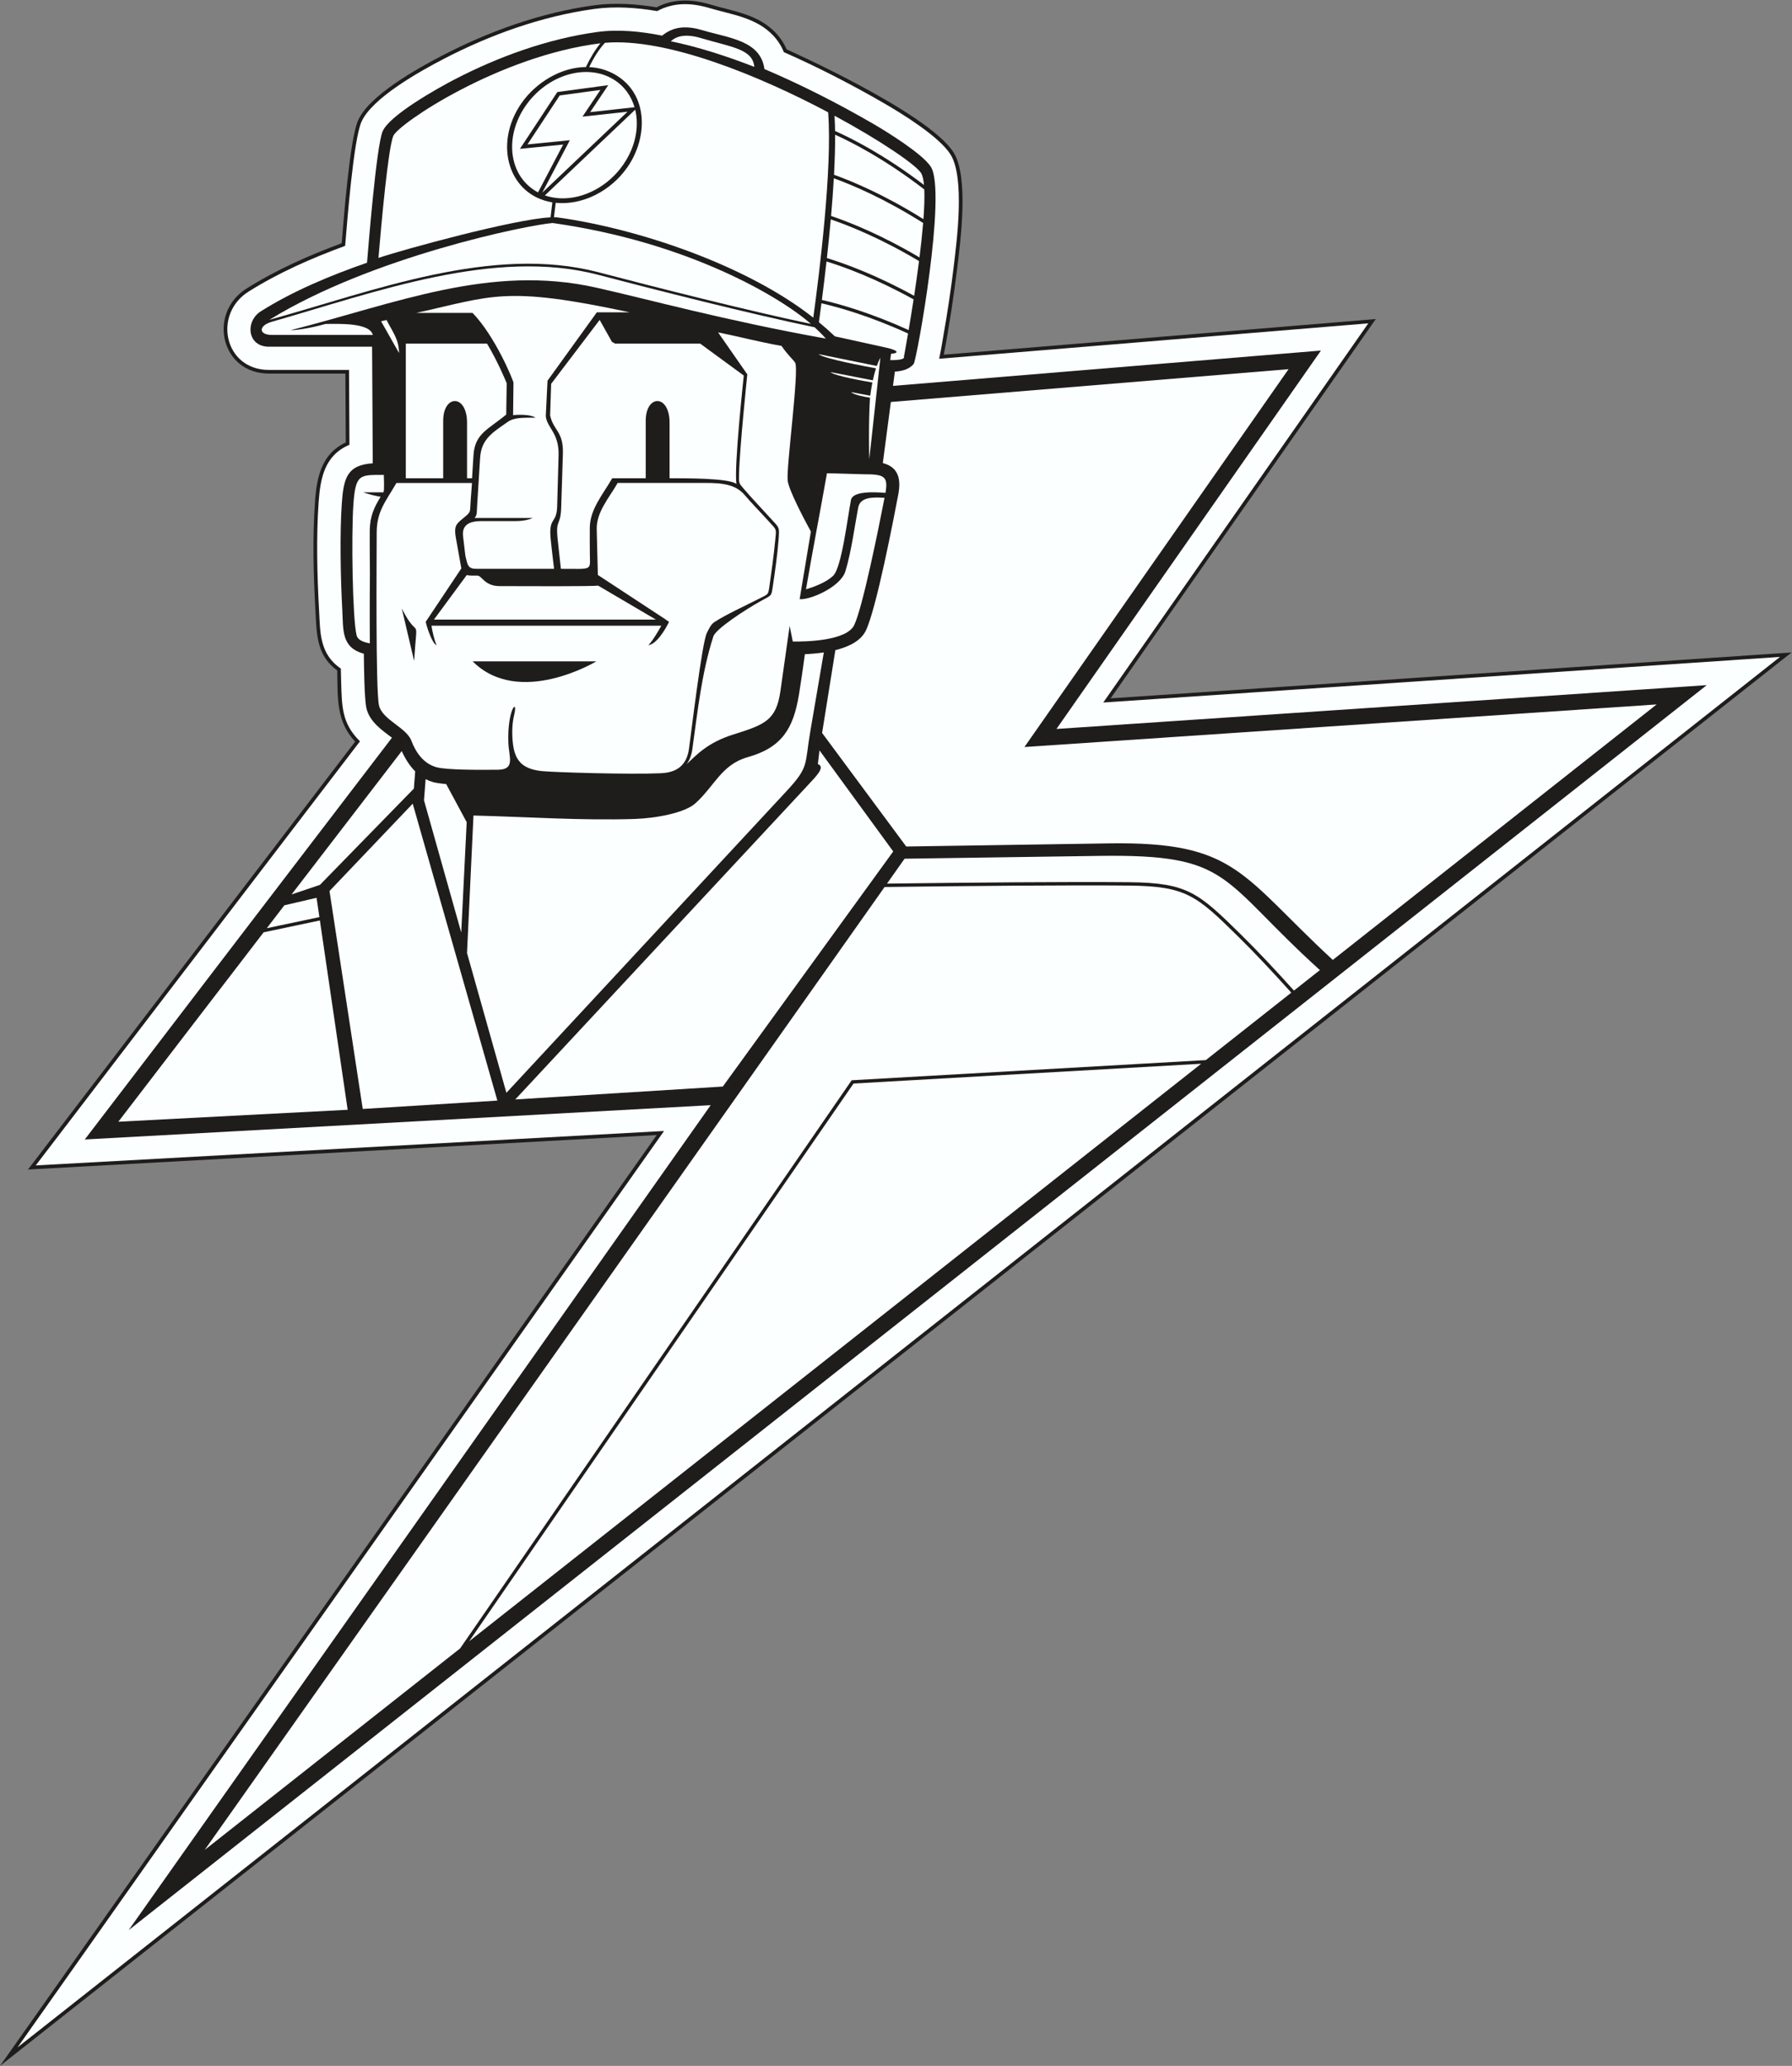
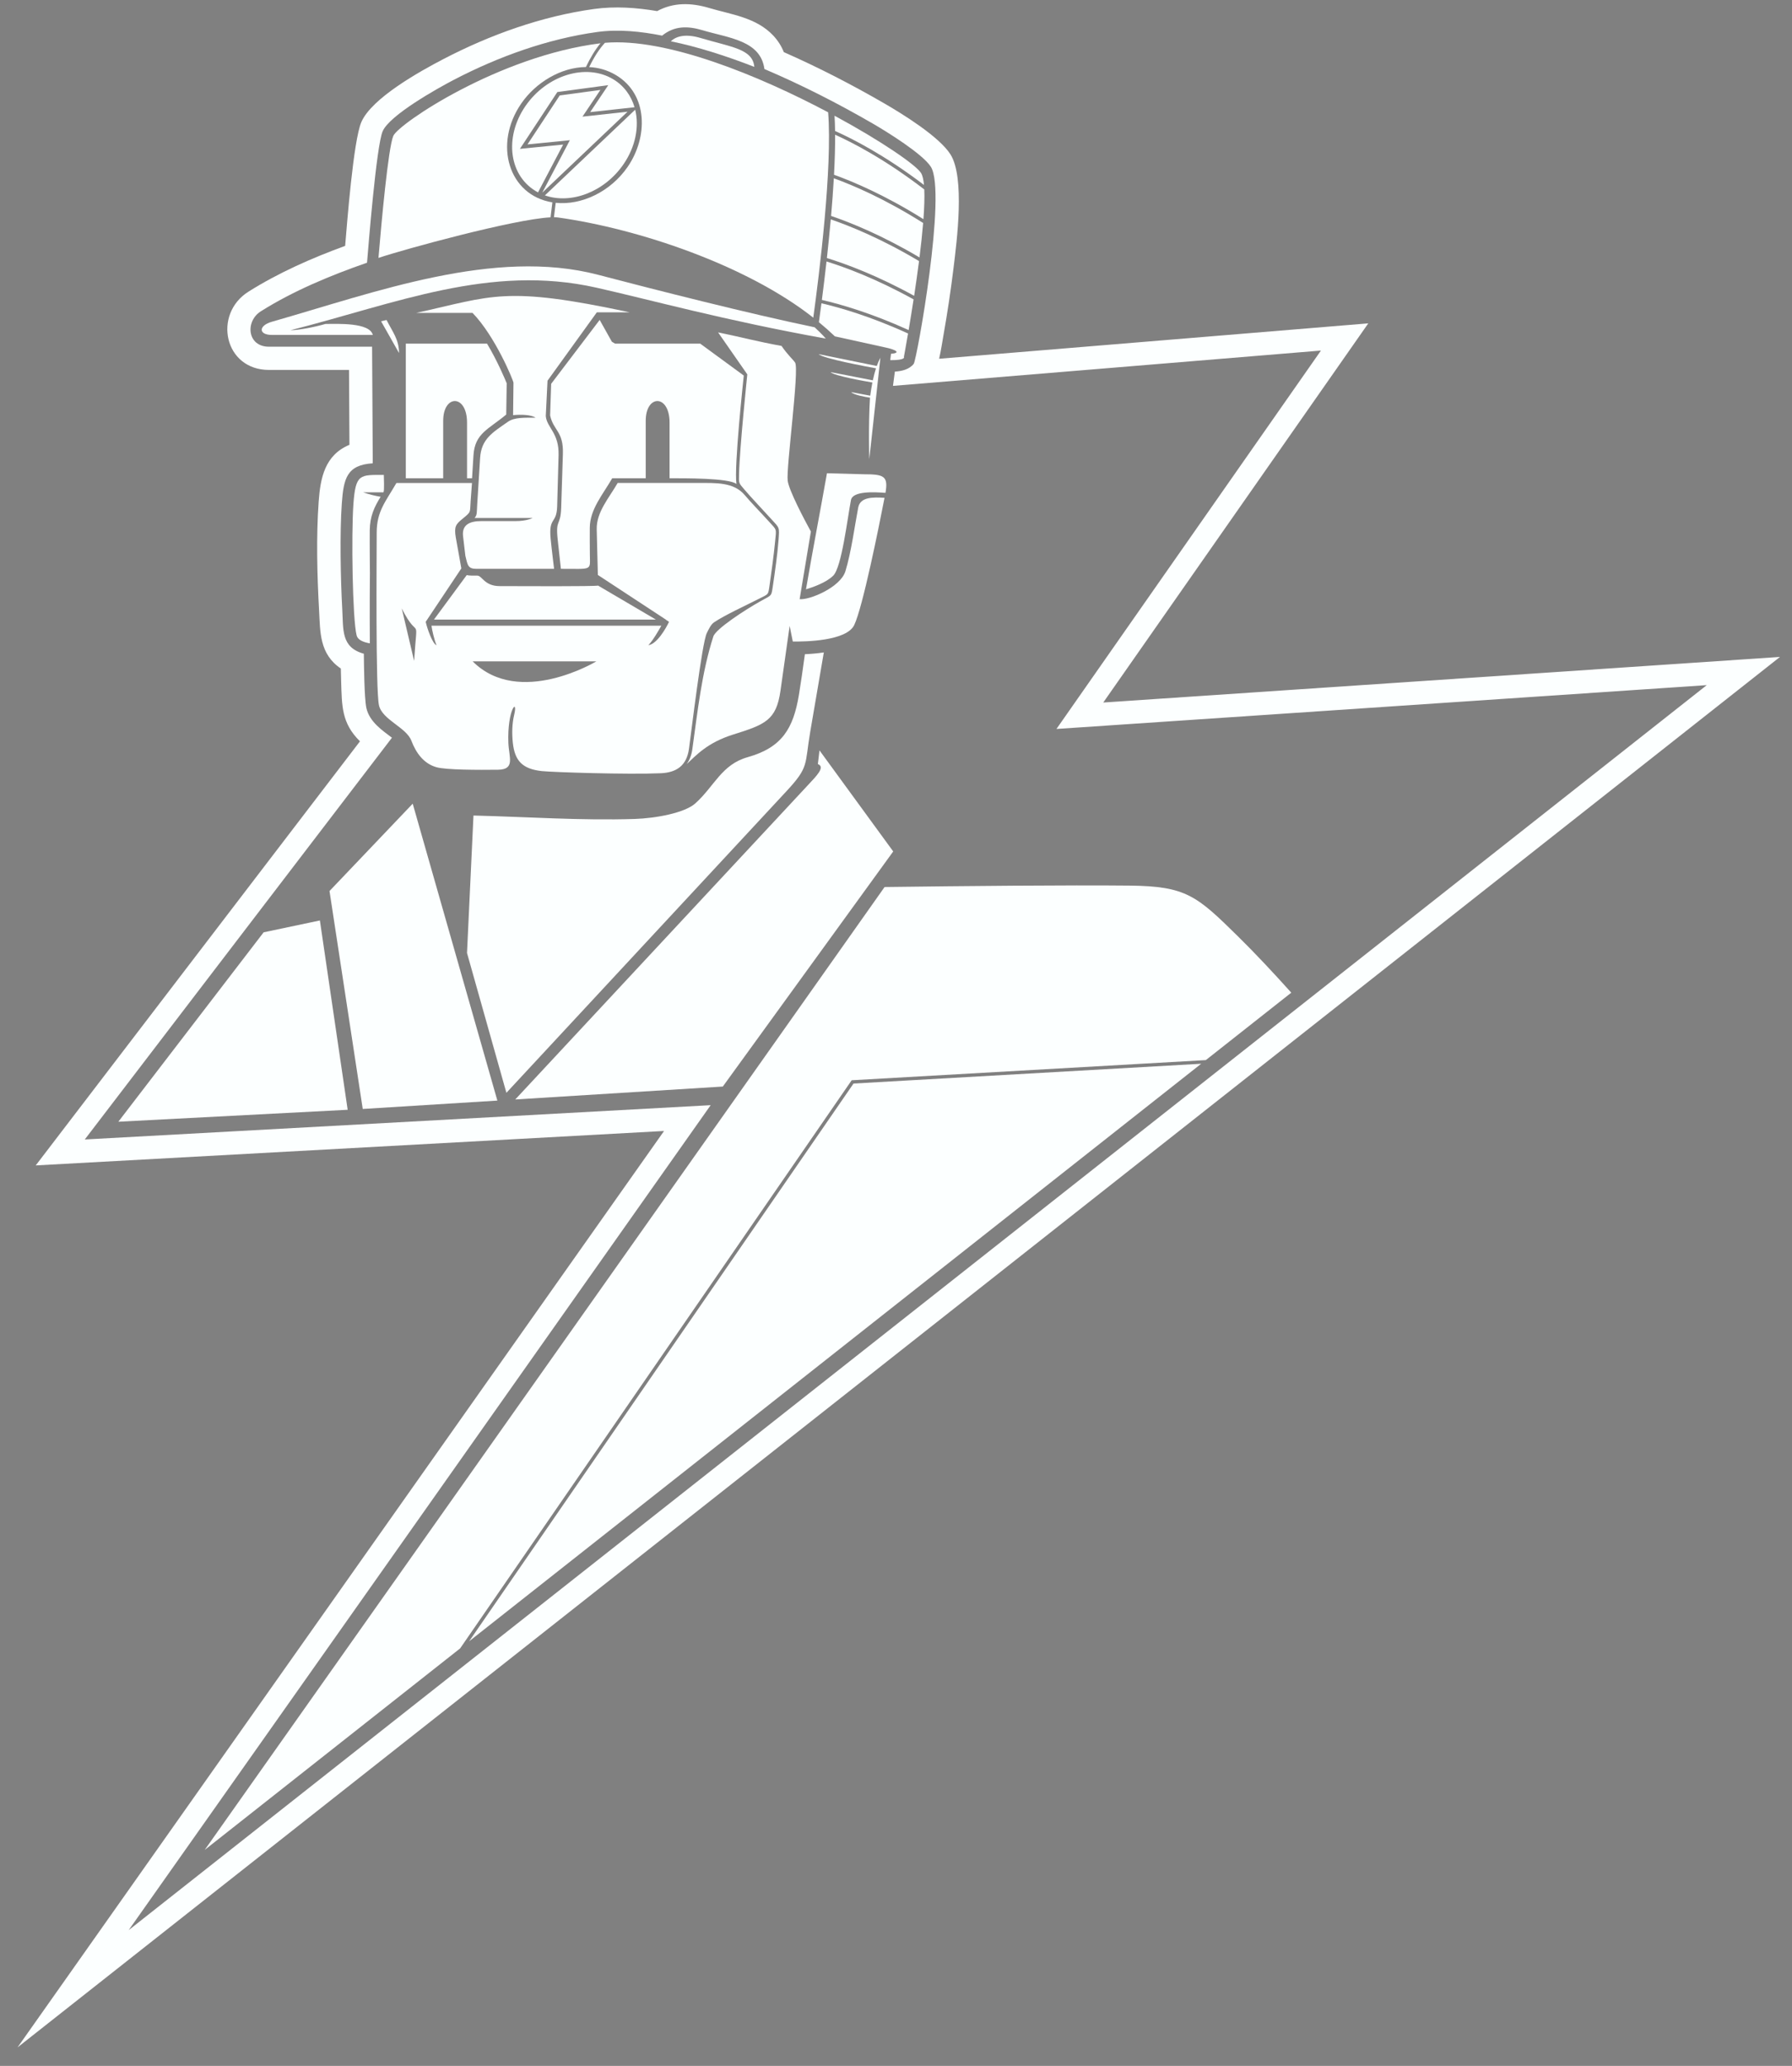
<svg xmlns="http://www.w3.org/2000/svg" viewBox="0 0 650.907 750.067" height="750.067" width="650.907" xml:space="preserve" id="svg2" version="1.1">
  <rect x="0" y="0" width="650.907" height="750.067" fill="#808080" stroke="none" />
  <defs id="defs6" />
  <g transform="matrix(1.333,0,0,-1.333,0,750.067)" id="g10">
    <g transform="scale(0.1)" id="g12">
-       <path id="path14" style="fill:#1e1d1c;fill-opacity:1;fill-rule:evenodd;stroke:none" d="m 931.09,4964.42 c 5.137,60.74 21.469,280.5 44.269,333.71 29.471,68.76 162.391,142.45 227.951,176.57 128.73,67 270.39,117.84 414.51,137.66 56.74,7.81 114.84,4.01 171.2,-5.3 46.44,23.99 96.94,22.37 146.37,7.64 64.06,-19.08 130.83,-26.38 179.3,-78.21 12.15,-12.99 21.86,-27.8 28.89,-44.08 0.11,-0.11 385.24,-171.36 454.66,-280.46 41.97,-65.94 19.46,-238.59 10.01,-315.8 -8.61,-70.52 -22.57,-164.56 -36.63,-235.36 l 1177.2,97.1 L 3026.37,3724.78 4881.82,3849.76 0,0 1789.43,2535.34 76.215,2441.46 967.715,3606.97 c -51.832,55.27 -47.344,117.37 -48.848,193.74 -56.758,41.2 -55.793,98.56 -59.371,162.84 -5.473,98.44 -8.156,199.2 -1.117,297.58 4.805,67.16 18.148,130.02 83.789,160.71 l -1.063,187.47 -208.152,0.01 c -132.074,0 -167.265,164.85 -61.336,231.56 81.18,51.12 169.621,90.31 259.473,123.54 v 0" />
      <path id="path16" style="fill:#fcffff;fill-opacity:1;fill-rule:evenodd;stroke:none" d="m 928.754,3805.97 c -58.688,39.76 -56.024,99.51 -59.285,158.14 -5.332,95.94 -7.981,200.59 -1.129,296.3 4.648,65.04 16.816,127.02 83.848,154.94 l -1.157,203.95 H 732.953 c -122.582,0 -153.031,152.03 -56.015,213.13 82.128,51.71 172.3,91.34 263.566,124.82 5.281,62.36 22.406,286.47 44.039,336.95 28.017,65.37 159.717,138.51 223.377,171.64 127.51,66.37 268.5,116.99 411.26,136.63 56.65,7.79 115.03,3.74 171.52,-5.81 43.76,23.75 91.76,23.39 141.84,8.47 60.54,-18.04 128.28,-25.66 174.85,-75.46 12.49,-13.36 21.95,-28.42 28.5,-44.78 93.95,-41.37 185.36,-88.51 274.2,-139.89 50.93,-29.46 149.23,-90.48 179.73,-138.41 40.04,-62.92 17.41,-236.57 8.52,-309.23 -7.57,-61.97 -16.91,-123.98 -27.81,-185.45 -2.53,-14.27 -6.17,-38.82 -11.46,-62.17 L 3728.45,4746.18 3006.24,3713.42 4850.3,3837.63 47.809,50.422 1809.49,2546.45 97.324,2452.63 980.895,3607.76 c -50.29,49.52 -49.184,95.77 -51.301,163.38 -0.364,11.61 -0.625,23.22 -0.84,34.83 z M 1936.52,2616.75 231.008,2523.29 1068.01,3617.56 c -24.12,18.48 -61.45,42.61 -69.752,81.38 -5.664,26.45 -6.488,119.08 -6.817,147.4 -62.32,17.19 -55.683,64.85 -58.824,121.28 -4.547,81.8 -6.957,207.71 -1.195,288.28 4.824,67.39 13.519,104.69 84.298,109.1 l -1.79,317.54 -280.977,0.01 c -59.793,0 -65.144,69.38 -22.312,96.36 89.07,56.09 190.156,97.88 289.479,132.47 3.8,45.45 25.42,317.91 42.56,357.91 18.89,44.09 149.7,117.16 194.45,140.45 120.76,62.86 255.45,111.47 390.67,130.07 57.85,7.96 119.29,1.41 176.44,-9.95 33.47,27.15 69.82,26.7 110.24,14.66 71.95,-21.44 158.07,-27.82 168.48,-105.63 101.43,-43.18 200.07,-93.46 295.46,-148.64 38.31,-22.15 135.76,-82.61 158.04,-117.62 43.96,-69.08 -38.45,-526.23 -46.65,-536.67 -12.02,-15.32 -32.54,-20.05 -51.4,-21.2 l -5.12,-38.86 1166.16,96.19 -720.72,-1030.66 1772,119.37 L 350.602,369.746 1936.52,2616.75 v 0" />
-       <path id="path18" style="fill:#fcffff;fill-opacity:1;fill-rule:evenodd;stroke:none" d="m 2469.38,3321.27 -229.23,309.29 36.12,225.48 c 36.79,9.19 69.86,25.41 83.24,53.66 28.81,60.87 74.97,300.92 87.9,368.66 8.23,43.2 1.72,75.65 -41.84,87.33 l 21.93,166.31 1083.69,89.38 -719.71,-1029.19 1722.71,116.04 -882.46,-695.9 c -250.45,231.38 -262.48,322.77 -609.6,317.43 l -552.75,-8.49 z m -1674.872,-130.58 300.172,390.5 c 9.17,-20.27 21.14,-39.79 36.68,-55.33 l -3.59,-46.85 -255.993,-262.24 -77.269,-26.08 v 0" />
-       <path id="path20" style="fill:#fcffff;fill-opacity:1;fill-rule:evenodd;stroke:none" d="m 2417,3220.24 47.88,67.79 530.11,7.66 c 363.15,5.25 325.52,-61.17 601.6,-311.08 l -70.71,-55.76 c -49.49,55.12 -99.11,108.05 -145.22,153.4 -114.88,113 -145.01,140.1 -302.61,141.74 -164.12,1.7 -450.25,-1.1 -661.05,-3.75 z m -1689.984,-121.47 47.828,62.33 87.773,20.46 7.719,-52.59 -143.32,-30.2 v 0" />
      <path id="path22" style="fill:#fcffff;fill-opacity:1;fill-rule:evenodd;stroke:none" d="M 557.777,588.23 2410.43,3210.94 c 211.31,2.67 501.73,5.56 667.55,3.83 154.63,-1.59 182.91,-27.63 296.22,-139.09 45.84,-45.09 95.19,-97.72 144.43,-152.55 L 3285.78,2739.52 2320.74,2684.6 1253.79,1137.11 557.777,588.23 Z m 2715.383,2141.33 -1994.83,-1573.1 1047.44,1519.18 947.39,53.92 z m -2284.726,-123.17 -90.559,593.62 226.725,237.9 230.67,-808.69 -366.836,-22.83 z m 1244.586,976.68 200.92,-275.27 -464.35,-640.35 -565.55,-35.19 799.2,858 c 21.15,22.71 46.49,47.75 25.37,55.54 l 4.41,37.27 z m -1285.637,-978.88 -624.91,-32.55 395.91,515.88 153.297,32.3 75.703,-515.63 v 0" />
      <path id="path24" style="fill:#fcffff;fill-opacity:1;fill-rule:evenodd;stroke:none" d="m 2193.24,3845.06 c 15.87,0.69 33.64,2.1 51.57,4.79 l -36.95,-215.87 c -15.55,-90.89 -2.43,-94.94 -64.73,-162.01 l -763.25,-821.55 -107.33,380.85 17.62,374.36 c 147.33,-3.64 292.78,-14.01 439.28,-9.33 58.21,1.86 136.45,16.53 165.33,42.49 52.08,46.84 71.45,105.78 142.41,125.74 93.79,26.39 124.4,78.15 139.66,169.11 5.01,29.86 10.85,70.92 16.39,111.42 v 0" />
-       <path id="path26" style="fill:#fcffff;fill-opacity:1;fill-rule:evenodd;stroke:none" d="m 1159.79,3504.71 c 6.3,-3.3 13.01,-6 20.16,-8 8.44,-2.37 20.99,-4.09 35.84,-5.35 l 55.91,-103.79 -14.88,-300.51 -101.46,360.06 4.43,57.59 v 0" />
-       <path id="path28" style="fill:#fcffff;fill-opacity:1;fill-rule:evenodd;stroke:none" d="m 2209.61,4744.67 c -80.44,70.92 -331.78,222.74 -704.31,274.82 -67.43,-5.62 -492.16,-91.48 -771.413,-263.78 283.613,78.7 607.583,205.5 897.093,129.57 151.48,-39.72 401.92,-103.49 578.63,-140.61 v 0" />
      <path id="path30" style="fill:#fcffff;fill-opacity:1;fill-rule:evenodd;stroke:none" d="m 791.457,4727.41 c 286.883,72.61 543.463,181.26 833.753,115.98 146.44,-32.93 347.55,-88.73 625.08,-138.76 0,0 -9.79,11.77 -30.48,30.85 -177.13,36.7 -434.93,102.3 -589.91,142.93 -282.72,74.09 -608.02,-47.75 -888.931,-127.83 -37.473,-10.68 -36.699,-35.92 -0.039,-35.92 h 274.92 c -8.37,34.43 -96.686,29.94 -128.78,29.94 -27.574,-7.96 -70.574,-16.75 -95.613,-17.19 v 0" />
      <path id="path32" style="fill:#fcffff;fill-opacity:1;fill-rule:evenodd;stroke:none" d="m 2196.21,4021.79 c 17.68,5.24 55.12,18.06 74.3,37.23 23.15,23.12 38.69,156.6 48.3,205.95 4.87,25.04 63.68,21.83 94.02,19.54 8.06,46.02 -4.4,50.63 -58.98,50.63 l -100.46,2.77 c -19.5,-109.84 -38.26,-206.28 -57.18,-316.12 z m -566.44,10.11 c -13.81,-2.47 -201.25,-1.61 -268.44,-1.38 -41.66,0.14 -47.44,28.58 -60.89,28.58 -13.26,0 -22.28,-0.21 -28.65,1.41 l -89.31,-121.2 h 604.81 l -157.52,92.59 z m -343.68,279.52 h -205.86 c -29.35,-50.84 -53.76,-76.88 -53.77,-135.23 -0.02,-67.76 -3.17,-426.52 6.13,-469.94 8.56,-39.95 74.42,-60.17 88.43,-96.96 12.24,-32.14 32.92,-62.18 68.41,-72.12 26.39,-7.39 114.96,-7.46 167.71,-6.78 47.36,0.59 29.66,33.74 28.13,72.79 -3.61,91.87 27.49,125.14 15.62,75.84 -5.37,-22.32 -6.27,-48.94 -3.48,-75.19 5.23,-49.18 26.18,-71.49 79.17,-77.17 29.32,-3.13 234.82,-9.71 324.02,-5.84 42.05,1.82 70.28,20 76.75,66.23 6.16,43.95 35.4,288.79 48.56,315.35 4.43,8.94 10.79,23.46 19.97,29.58 30.04,20.03 86.23,45.7 120,62.95 29.93,15.28 26.97,9.97 31.43,40.23 4.45,30.1 11.58,82.93 14.85,117.38 3.38,35.64 5.36,29.31 -17.61,54.64 -21.77,24.01 -46.62,49.28 -65.66,71.74 -29.63,34.95 -78.97,32.5 -123.75,32.5 h -222.05 c -23.92,-41.44 -58.18,-79.37 -57.08,-126.26 l 3.08,-124.28 185.24,-121.57 V 3939 l 8.73,-5.74 c -8.49,-17.95 -32.82,-60.48 -56.36,-63.7 12.13,12.14 29.22,42.15 35.39,53.1 h -626.34 c 1.25,-10.95 8.2,-40.96 13.78,-53.1 -10.84,3.22 -25.64,45.75 -29.53,63.7 l 97.1,145.46 -15.06,84.1 c -5.25,29.97 0.71,36.56 17.26,50.19 25.82,21.26 20.7,16.17 23.14,49.1 l 3.65,49.31 z m -191.34,-341.67 c 47.4,-94.77 42.55,-6.31 33.68,-142.89 l -33.68,142.89 z m 193.24,-144.26 h 336.85 c 0,0 -210.07,-126.51 -336.85,0 z m -153.42,949.19 h 152.98 c 62.12,-63.84 111.08,-183.82 111.61,-190.17 l -1.07,-88.37 c 21.07,2.06 49.14,1.43 61.29,-6.95 -29.8,-0.07 -57.54,1.42 -75.33,-11.07 -41.66,-29.25 -72.6,-46.44 -75.84,-98.74 l -7.89,-126.98 c -1.35,-21.82 0.15,-27.99 -7.17,-36.32 h 158.3 c 0,0 -15.63,-8.52 -46.87,-8.52 -19.13,0 -69.87,0 -93.39,0 -32.4,0 -53.02,-10.58 -49.38,-41.4 l 6.29,-53.24 c 6.14,-25.22 6.62,-35.33 30.1,-35.33 h 211.61 c -1.08,9.89 -6.4,51.43 -9.3,81.31 -6,61.58 16.3,39.28 17.69,89.02 l 3.87,138.96 c 1.7,61.17 -31.97,74.85 -34.88,106.83 l 4.73,96.29 134.43,186.27 h 89.29 c -340.55,72.98 -372.6,44.41 -581.07,-1.59 v 0" />
      <path id="path34" style="fill:#fcffff;fill-opacity:1;fill-rule:evenodd;stroke:none" d="m 1871.5,3546.04 c 25.08,22.99 55.14,57.87 126.35,80.19 86.61,27.15 117.42,38.56 128.8,118.88 l 25.07,176.99 8.55,-42.49 c 33.02,-0.5 146.65,1.03 167.51,45.09 23.02,48.63 66.17,262.27 82.47,346.27 -31.36,1.96 -65.99,2.64 -71.64,-26.11 -8.3,-42.15 -18.88,-121.99 -34.95,-173.83 C 2289.9,4026.68 2205,3991.9 2178.93,3995 l 30.64,184.1 c -18.27,33.46 -59.68,111.58 -63.2,138.59 -4.52,34.73 32.22,303.6 20.15,321.72 -5.54,8.32 -19.77,20.25 -36.95,45.31 -63.68,11.35 -107.1,23.44 -172.86,36.85 l 79.62,-114.38 c -0.05,-0.51 -21,-201.06 -22.56,-272.42 -0.54,-24.53 -1.14,-22.8 14.31,-40.9 18.56,-21.75 51.24,-56.21 72.98,-80.18 23.26,-25.65 23.04,-21.19 20.4,-57.62 -2.64,-36.23 -10.33,-91.26 -15.08,-122.51 -4.84,-31.86 -1.88,-26.31 -32.95,-43.55 -44.1,-24.46 -123.37,-76.57 -129.68,-96.65 -31.86,-99.2 -42.85,-204.57 -57.26,-307.57 -2.29,-16.3 -7.78,-29.33 -14.99,-39.75 z m -825.6,787.36 c -64.959,-0.19 -76.939,3.92 -82.935,-79.76 -5.945,-82.97 -2.453,-313.3 8.789,-357.4 3.016,-11.84 17.09,-18.38 36.046,-21.63 -0.76,94.48 0.19,191.78 0.21,193.74 h -0.04 c 0,12.39 -0.78,72.67 -0.42,113.82 0.35,39 12.66,64.29 29.67,91.69 -14.47,2.33 -29.12,5.84 -47.904,12.15 h 55.604 c 2.79,4.31 1.02,39.7 0.98,47.39 z m -7.52,418.5 48.89,-86.45 c 0,36.56 -17.21,57.01 -33.97,89.83 l -14.92,-3.38 z m 67.39,-61.02 h 221.41 c 28.99,-48.52 49.63,-98.33 53.53,-107.97 l -1.31,-85.11 c -48.01,-40.25 -85.49,-50.81 -89.21,-110.85 l -3.9,-62.71 h -13.66 v 151.39 c 0,78.04 -64.98,77.39 -64.98,5.08 v -156.47 h -101.88 v 366.64 z m 901.01,-382.26 c -7.15,45.67 19.31,289.19 19.94,295.38 l -118.58,86.88 h -231.96 l -8.87,5.21 -33.28,59.45 -132.18,-174.03 -2.82,-86.12 c 9.03,-41.98 36.77,-42.75 34.8,-104.79 l -4.67,-146.43 c -1.68,-52.58 -15.83,-28.78 -9.44,-87.34 l 8.65,-79.24 c 86.76,0 79.34,-5.6 78.95,37.97 -0.19,23.04 -0.45,52.16 -0.21,74.07 0.55,50.37 35.12,89.53 61.14,134.61 h 91.29 v 156.47 c 0,72.31 64.98,72.95 64.98,-5.08 v -151.39 c 38.04,0 162.27,0.95 182.26,-15.62 v 0" />
      <path id="path36" style="fill:#fcffff;fill-opacity:1;fill-rule:evenodd;stroke:none" d="m 2274.04,5311.7 c 126.84,-68.52 221.49,-133.65 235.73,-156.04 4.07,-6.38 6.62,-17.62 7.98,-32.5 -107.36,81.7 -196.74,126.74 -242.25,146.96 -0.21,14.58 -0.68,28.5 -1.46,41.58 z m 244.55,-200.77 c 0.98,-22.01 0,-49.92 -2.3,-80.98 -104.76,65.71 -192.17,102.47 -243.66,120.97 2.04,38.35 3.17,75.33 2.97,109.06 46.98,-21.17 136.34,-66.98 242.99,-149.05 z m -3.11,-91.36 c -2.41,-29.49 -5.89,-61.46 -9.93,-93.83 -101.4,60.07 -186.84,94.61 -240.95,113.06 2.99,34.29 5.58,68.87 7.49,102.51 51.95,-18.83 139.14,-55.88 243.39,-121.74 z m -11.19,-103.78 c -4.11,-32.08 -8.73,-64.32 -13.34,-94.65 -101.63,55.96 -185.98,86.95 -237.74,102.91 3.72,33.69 7.34,69.28 10.56,105.32 54.29,-18.65 139.5,-53.36 240.52,-113.58 z m -14.83,-104.36 c -4.75,-30.88 -9.44,-59.47 -13.52,-83.55 -102.36,46.55 -185.85,70.42 -236.41,82.1 3.97,30.77 8.35,66.42 12.64,104.75 51.87,-16.09 136.02,-47.23 237.29,-103.3 z m -15.11,-92.95 c -6.62,-38.68 -11.28,-63.53 -11.28,-63.53 0,0 6.77,-9.43 -37.33,-8.99 l 2.24,17.31 c 27.42,2.31 13.99,10.76 -13.18,16.73 l -139.83,30.76 c -13.84,13.22 -28.38,26.08 -43.54,38.57 2.01,14.54 4.37,31.9 6.91,51.49 50.47,-11.69 133.79,-35.63 236.01,-82.34 v 0" />
      <path id="path38" style="fill:#fcffff;fill-opacity:1;fill-rule:evenodd;stroke:none" d="m 1031.29,4924.43 c 8.2,97.62 26.59,300.05 40.45,332.4 14.05,32.78 287.01,217.68 564.49,252.17 -14.6,-17.63 -27.8,-39.68 -39.71,-64.7 -68.52,-0.57 -137.13,-42.68 -176.12,-99.26 -76.62,-111.24 -34.46,-250.02 84.73,-269.32 -1.95,-15 -3.58,-28.73 -4.93,-40.77 -99.88,-5.02 -399.72,-87.27 -468.91,-110.52 z m 617.11,585.86 c 167.25,14.32 419.52,-89.2 608.22,-189.27 11.64,-152.36 -23.78,-437.58 -40.49,-559.38 -181.27,142.8 -475.62,242.17 -695.3,272.87 -3.2,0.45 -7,0.67 -11.34,0.68 1.31,11.68 2.87,24.92 4.72,39.33 70.1,-7.32 149.19,29.81 196.11,97.93 55.33,80.31 56.52,197.25 -32.15,250.03 -23.09,13.75 -47.79,20.52 -72.69,21.65 12.79,26.4 27.05,49.07 42.92,66.16 v 0" />
      <path id="path40" style="fill:#fcffff;fill-opacity:1;fill-rule:evenodd;stroke:none" d="m 1827.87,5514.43 c 14.52,13.57 39.29,21.46 81.56,8.87 83.97,-25.01 141.48,-29.47 146.02,-78.55 -76.48,29.75 -154.58,54.8 -227.58,69.68 v 0" />
      <path id="path42" style="fill:#fcffff;fill-opacity:1;fill-rule:evenodd;stroke:none" d="m 2399.02,4652.64 -30.33,-276.5 c 0,0 -2.71,93.07 1.94,167.59 -14.31,2.22 -43.96,7.61 -51.36,15.17 l 52.05,-9.76 c 1.61,12.2 3.55,24.31 5.86,35.96 -21.63,3.67 -104.25,18.22 -114.05,28.28 L 2378.4,4591 c 2.45,11.51 5.29,22.53 8.59,32.69 -24.33,4.42 -145.29,26.92 -156.19,38.63 l 158.36,-32.25 c 2.95,8.23 6.22,15.84 9.86,22.57 v 0" />
      <path id="path44" style="fill:#fcffff;fill-opacity:1;fill-rule:evenodd;stroke:none" d="m 1670.48,5411.33 c 29.54,-17.58 49.26,-44.81 58.58,-76.53 l -120.88,-13.27 49.25,73.41 -138.72,-18.73 -101.96,-154.76 117.81,11.71 -68.51,-130.25 c -79.15,41.95 -93.45,149.22 -34.16,235.29 58.06,84.26 164.88,117.01 238.59,73.13 z m 60.36,-83.19 c 11.23,-46.11 1.17,-100.68 -32.01,-148.85 -51.87,-75.29 -142.66,-109.44 -213.99,-84.57 l 246,233.42 v 0" />
      <path id="path46" style="fill:#fcffff;fill-opacity:1;fill-rule:evenodd;stroke:none" d="m 1477.61,5102.14 75.16,142.86 -115.44,-11.46 87.92,133.45 110.8,14.97 -48.85,-72.78 122.8,13.47 -232.39,-220.51 v 0" />
    </g>
  </g>
</svg>